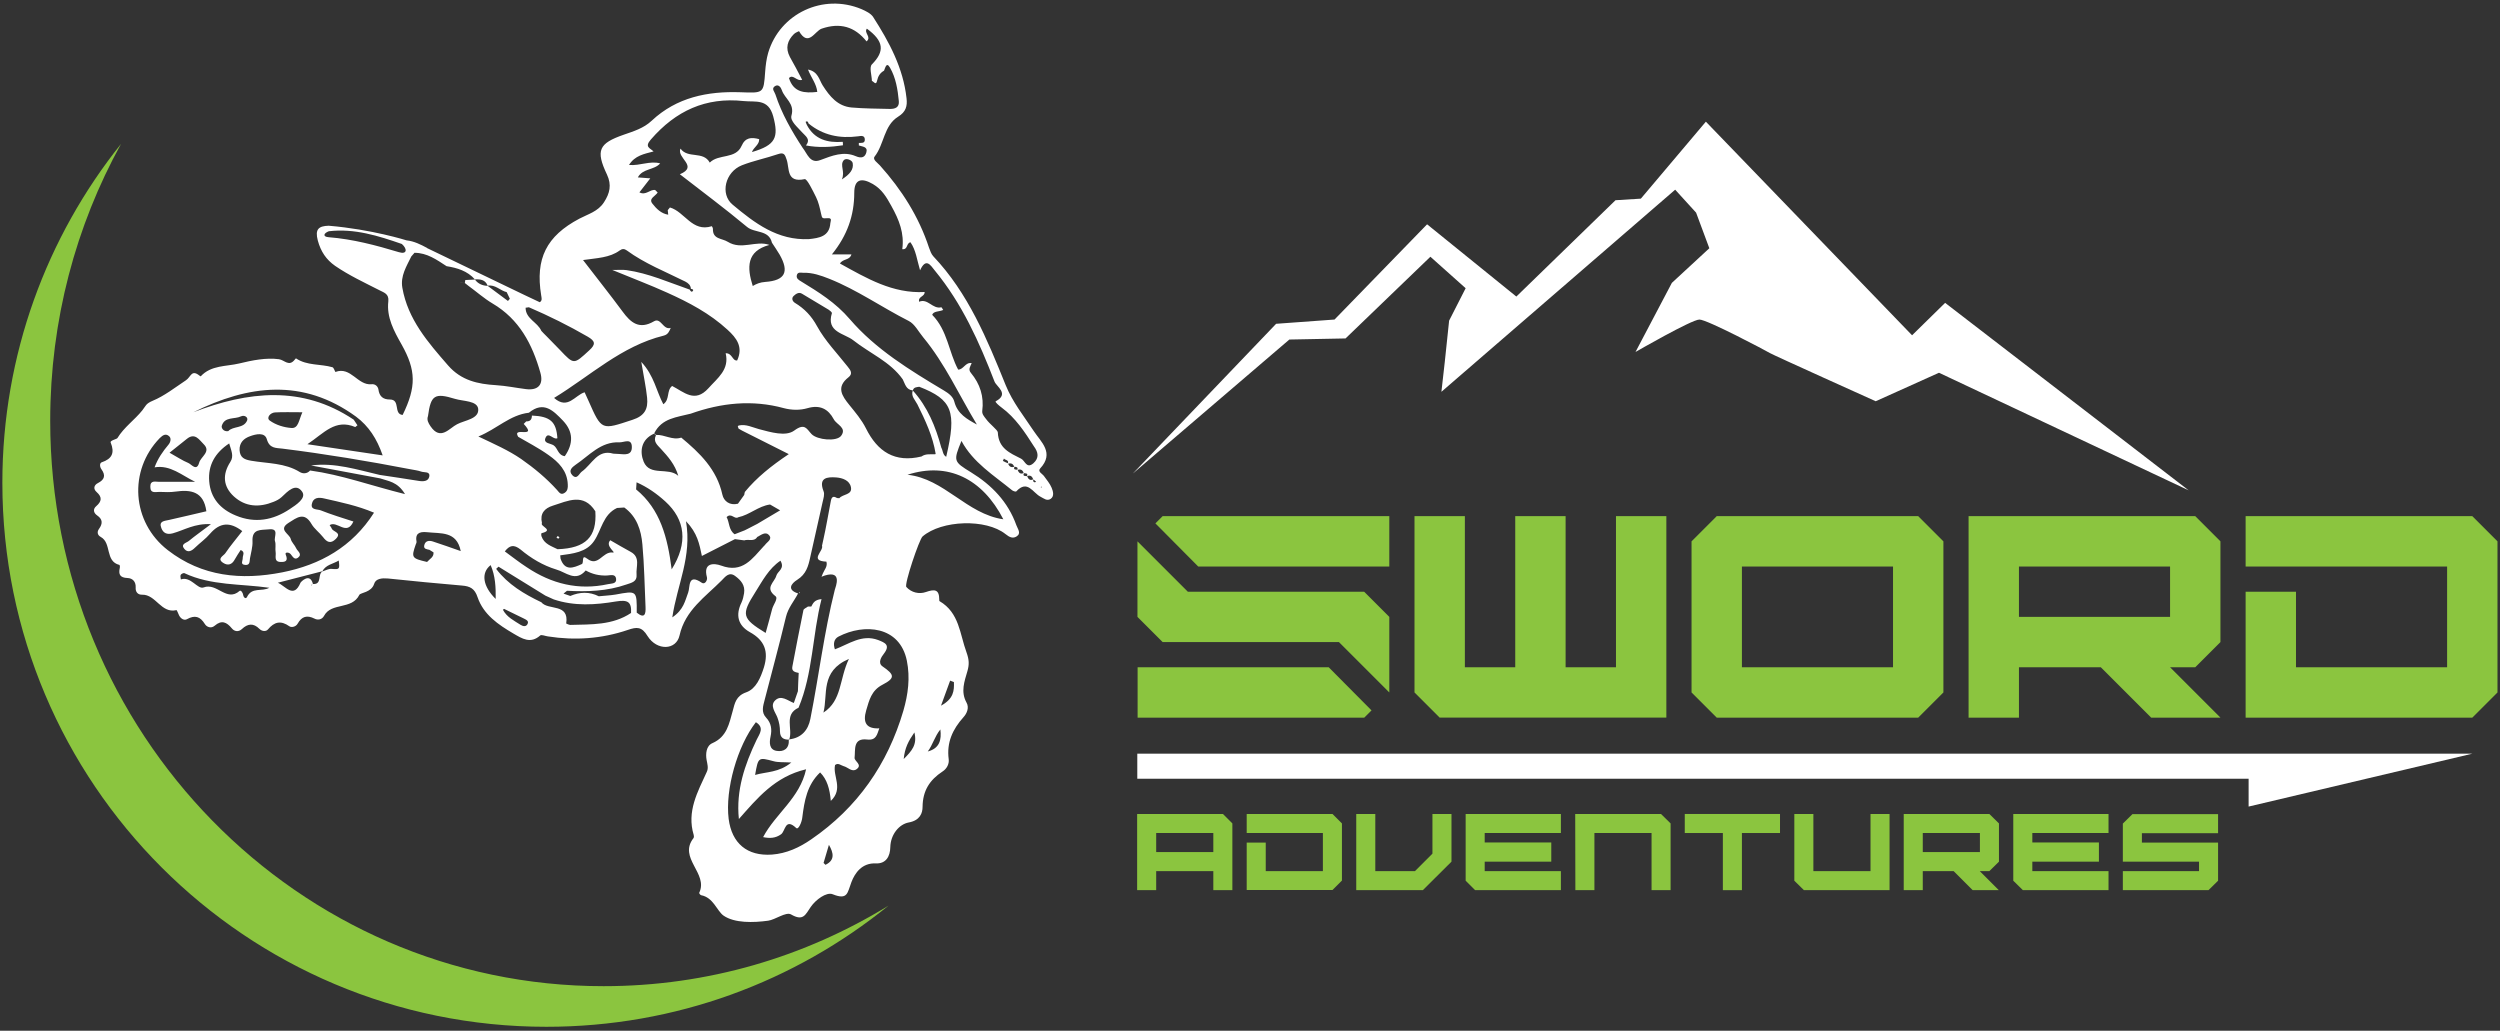
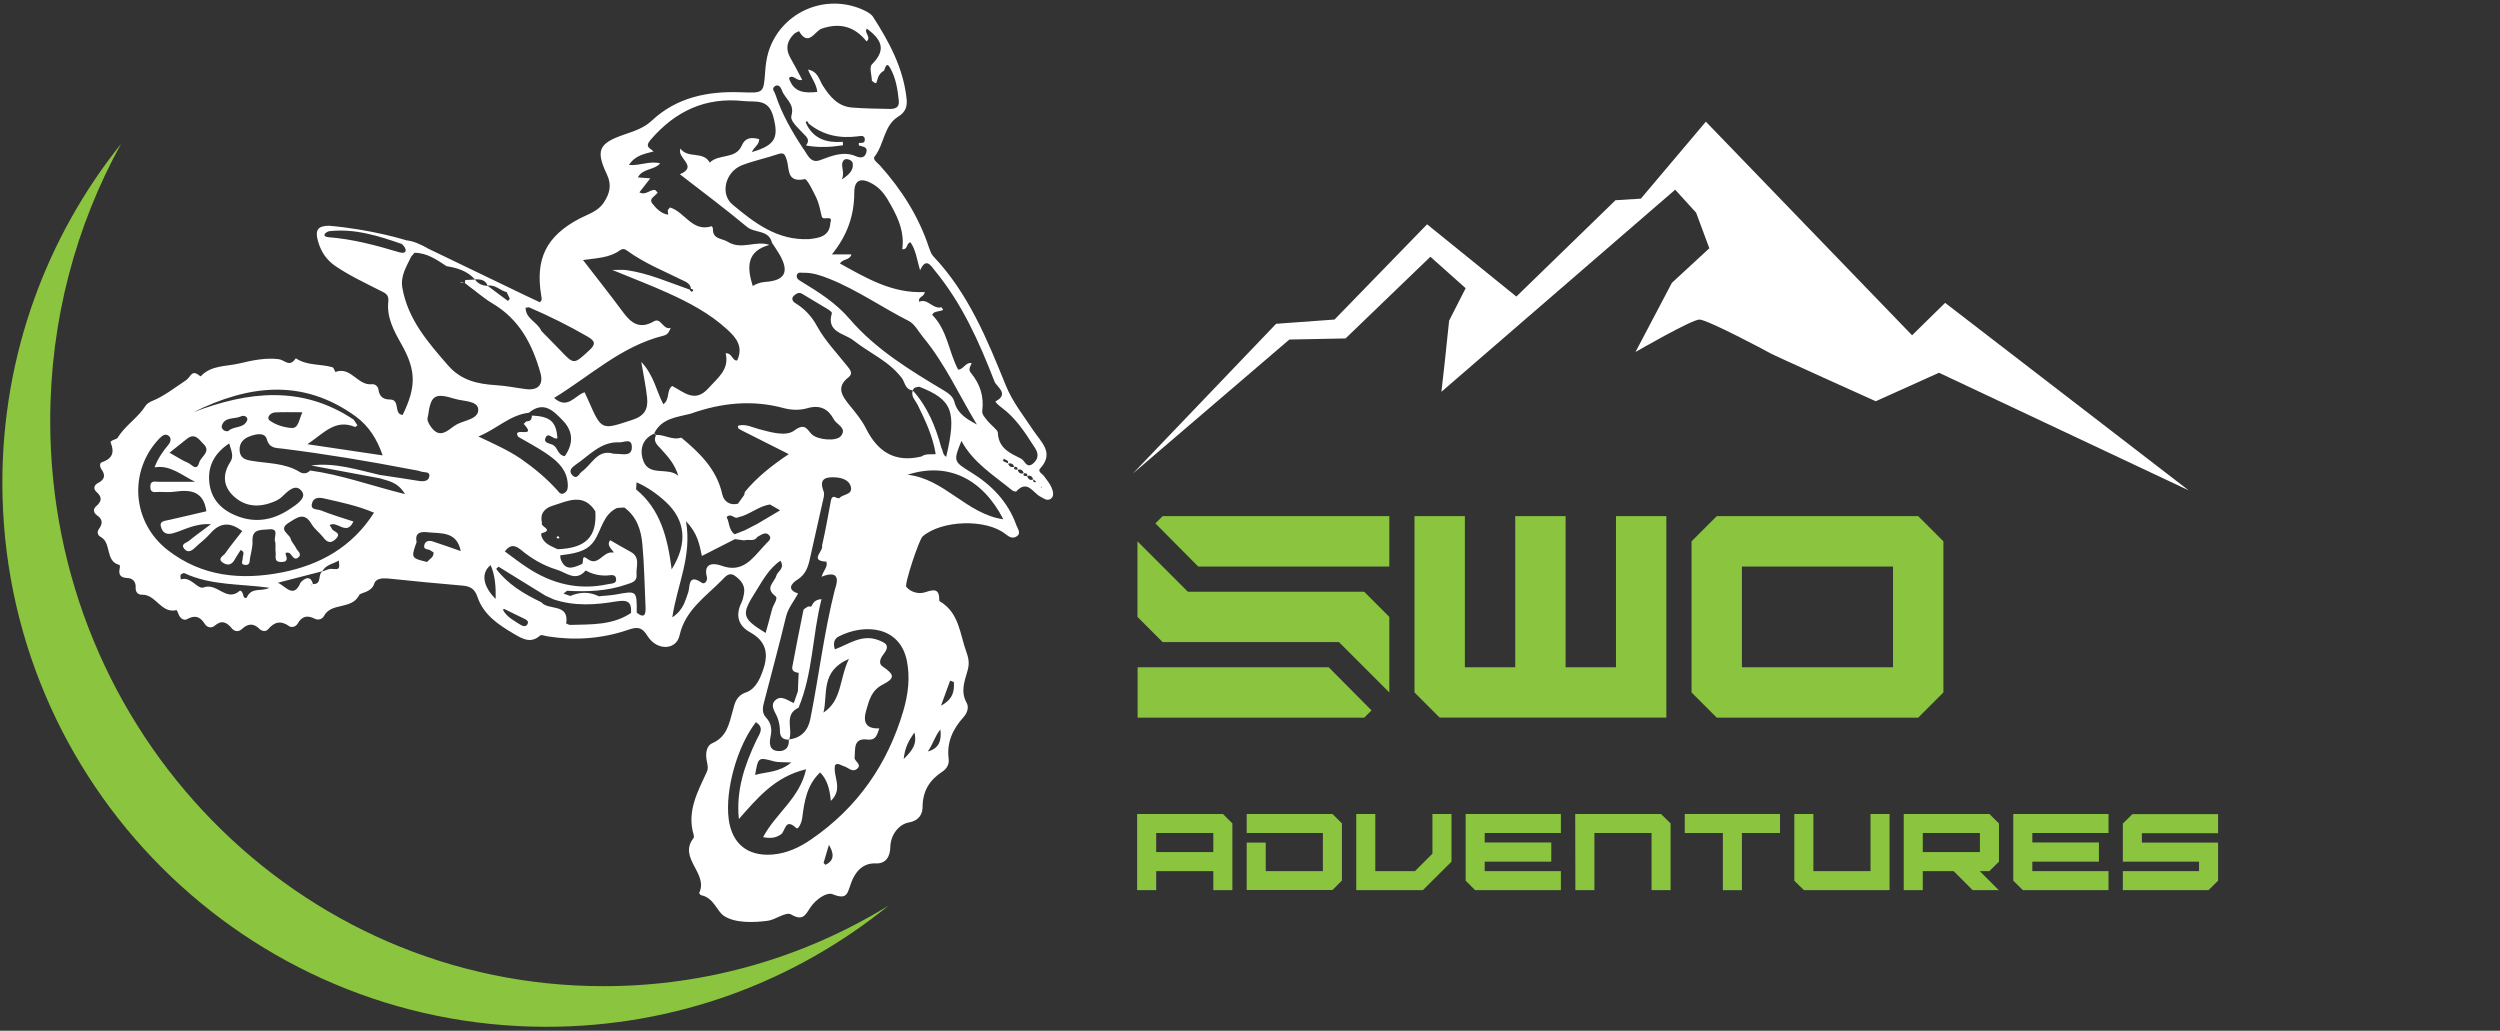
<svg xmlns="http://www.w3.org/2000/svg" version="1.1" id="Layer_1" x="0px" y="0px" viewBox="0 0 1588.2 654.8" style="enable-background:new 0 0 1588.2 654.8;" xml:space="preserve">
  <rect x="0" y="0" width="1588.2" height="654.8" fill="#333333" stroke="none" />
  <style type="text/css">
	.st0{fill:#FFFFFF;}
	.st1{fill:#8BC53F;}
</style>
  <g>
-     <path class="st0" d="M292.1,179c0.8,0.8,2,0.8,3.1,0.9C294.1,179.8,292.9,179.7,292.1,179z" />
+     <path class="st0" d="M292.1,179c0.8,0.8,2,0.8,3.1,0.9z" />
    <path class="st0" d="M354.4,340.5c-0.3,0.3-0.6,0.6-0.9,0.9c0.6,0.6,1.2,1.2,1.9,0.2C355.5,341.5,354.8,340.9,354.4,340.5z" />
-     <path class="st0" d="M508.1,376c-0.2,0.3-0.4,0.7-0.6,0.9c0.2-0.1,0.4-0.2,0.6-0.3C508.2,376.5,508.1,376.2,508.1,376z" />
    <path class="st0" d="M507.3,449.6c9.2-22,8.7-45.9,14.6-69c-4.6,0.4-5.4,2.7-6.5,4.7c-0.7,0-1.4,0-2.1,0c-1,0.8-2.7,1.4-2.9,2.3   c-2.5,11.9-4.7,23.8-7,35.7c-0.7,3.2,1.6,3.7,4,4.2c-0.2,3.9-0.4,7.7-0.5,11.6c-0.9,2.5-1.7,4.9-2.6,7.5c-3.9-1.5-8-5.3-11.8-1.7   c-3.6,3.4,0.1,7.5,1.4,11c1.1,2.9,1.6,5.8,1.6,8.8c0.1,3.9,2.2,5.2,5.6,5.2c0-0.1,0-0.1,0-0.2c0.1,0,0.2,0,0.3,0   C503.8,463.1,497.8,454,507.3,449.6z" />
    <path class="st0" d="M668.1,309.9c-1.1-2.7-3.2-5.1-4.9-7.5c-1.1-1.5-4.2-2.8-2.4-4.8c9.2-9.9,0.5-16.8-4.1-23.8   c-6.3-9.5-13.4-18.3-17.8-29.1c-11.8-29.2-23.8-58.5-46-81.9c-1.3-1.4-2-3.5-2.7-5.4c-6.5-19.8-17.4-36.9-31.2-52.3   c-1.5-1.7-4.8-3.7-3.4-5.6c6.2-7.9,5.8-19.7,15-25.4c4.9-3,5.9-6.7,5.3-11.7c-2.1-19.2-11-35.7-21.2-51.6c-1.5-2.3-4.7-3.8-7.4-5   C523-4.4,495.4,8.5,488,33.6c-1.1,3.8-1.6,7.9-1.9,11.9c-1,14.1-1,13.6-15.8,13.1c-20.8-0.7-40.4,3.2-56.3,18.1   c-5.1,4.8-11.5,6.7-17.8,8.9c-15.8,5.5-17.9,9.9-10.6,25.3c3.1,6.6,1.8,11.9-1.9,17.6c-3.8,5.9-10.1,7.5-15.6,10.4   c-21,11.1-28.1,25.4-24.3,48.7c0.2,1.5,0.9,3.3-0.9,4.4c-1.9-0.7-54.8-26.4-71.6-34.4v-0.1c-4.1-2.2-8.3-4.3-13-4.8   c0,0-22-7-49.5-9.3c-6.4,0.2-8.8,2.2-6.9,9.4c1.9,7,5.3,12.1,11,16.1c8.9,6.1,18.6,10.6,28.2,15.5c2.8,1.5,6.1,2.2,5.6,7   c-1.2,10.2,3.6,18.9,8.4,27.4c9.3,16.5,9.4,27,0.7,44.8c-6-0.5-1.2-9.8-8.1-9.8c-4.4,0-6.7-2-7.3-6.4c-0.3-1.9-2-3.6-4.4-3.3   c-8.8,0.9-13.1-11.5-22.9-7.8c-0.2,0.1-1-2.8-1.9-3c-7.6-2.2-16.1-0.9-23.1-5.6c-0.1-0.1-0.5,0.3-0.7,0.6c-3.8,5-6.6,0.4-10.2-0.1   c-8.1-1.1-17,0.7-25.2,2.7c-8.3,2-17.9,1-24.5,8.2c0,0-0.5-0.3-0.8-0.5c-5.1-4.1-5.4,0.9-8.6,3c-6.9,4.6-13.8,10-21.1,13   c-4.5,1.9-4.3,3.2-6.6,6.1c-4.8,6-11.6,10.7-15.8,17.6c-0.4,0.7-4.8,1.5-4.3,2.8c2.7,6.6,0.9,10.4-5.7,12.6   c-1.4,0.5-1.3,2.9-0.1,4.5c2.7,3.8,2,6.5-2.3,8.7c-2.4,1.2-3.2,3.6-0.8,5.7c3.6,3.2,3.3,5.9-0.3,9c-2.1,1.8-1.8,4.2,0.7,5.9   c3.5,2.4,3.5,5.2,1.1,8.5c-1.4,1.9-1,4,1.1,5.1c7.1,3.9,2.6,15.5,11.9,17.8c0.2,0.1,0.4,1.3,0.2,1.9c-0.9,4.1,0.1,6.2,4.9,6.4   c3.2,0.1,5.4,2.3,5.2,6c-0.2,2.8,1.3,4.7,4.1,4.6c8.8-0.2,12,12.1,21.8,9.8c0.3-0.1,1.1,2.2,1.7,3.4c1.1,2.1,3.2,3.3,4.9,2.4   c5.1-2.8,8.4-1.9,11.5,3.1c1.1,1.8,3.9,3,6.2,1c4.4-3.8,7.6-2.3,10.9,1.7c1.6,2,4.2,2.4,6.3,0.5c3.8-3.6,7.4-4,11.2-0.2   c1.7,1.7,4.2,1.8,5.4,0.4c4.1-4.9,8.2-5.9,13.7-2c1.3,0.9,4.1,0.3,5.2-1.7c2.6-4.6,5.9-5.6,10.7-3.2c2.3,1.2,4.9,0.5,6.1-1.8   c4.7-8.7,17.6-3.6,22.4-13.3c0.7-1.4,7.7-1.5,9.4-7c1-3.4,5.1-3.7,8.7-3.4c15.7,1.6,31.4,3.2,47.1,4.5c5.1,0.4,8.1,1.9,9.9,7.4   c3.8,11.1,13.1,17.4,22.8,23.1c5.5,3.2,10.8,6.7,17,1.2c0.8-0.7,3.2,0.4,4.9,0.6c17.2,2.7,34.2,1.5,50.7-4.1   c5.8-2,8.9-2.2,12.6,3.9c6,9.5,18.2,9,20.3-0.4c3.6-16.1,16.4-24.5,26.8-35c2.1-2.1,4.6-5.7,8.5-2.8c3.7,2.7,6.5,5.9,5.7,11   c-0.3,2-0.8,4-1.6,5.8c-3.9,7.9-2.4,14.6,5.3,18.9c9.4,5.2,12,12.3,8.9,22.4c-2.1,6.6-5,13.6-11.2,15.8c-6.6,2.3-7.3,7-8.6,11.8   c-2.3,8.1-3.6,16.4-12.9,20.5c-4,1.7-4.4,6.9-3.7,10.7c0.5,2.7,1.3,5.1,0.1,7.6c-5.8,12.7-12.8,25.1-8.3,40c0.2,0.6,0.2,1.5-0.1,2   c-10,12.7,9.6,22.4,3.6,34.8c-0.1,0.3,0.7,1.4,1.2,1.5c7.9,1.5,10,10,14.3,13c7,4.8,18.9,4.5,28.3,3.2c4.5-0.6,11.3-5.8,14.5-4   c7.8,4.5,9.1,0.3,12.6-4.8c3.1-4.5,9.9-9.6,13.9-8c9.7,3.9,9.3-1,11.9-7.7c2.2-5.8,6.7-12.3,15.5-11.9c6.5,0.3,9.1-4.5,9.2-10.3   c0.2-8.2,5.7-14.6,11.7-15.7c7.2-1.3,8.8-6,8.8-9.9c0.1-10.3,4.5-17.1,12.7-22.5c2.7-1.7,4.3-4.8,3.9-7.8   c-1.4-10.6,2.5-19,9.4-26.7c2.1-2.3,3.8-6,1.9-9.3c-3.8-6.9-1.3-13.4,0.6-20c1.2-4.2,1.1-7.2-0.6-11.9   c-4.3-11.7-4.5-25.1-17.1-32.5c-0.2-0.1-0.2-0.6-0.2-1c0-6.6-3-6.7-8.5-4.8c-4.2,1.5-9.2,0.4-12.4-3.2c-1.5-1.6,8.2-30.3,10.3-32.1   c12.1-10.4,40.3-11.4,52.7-1.5c2.5,2,4.6,3,7,1.5c3.2-2,0.7-4.8-0.1-7.1c-5.3-14.9-15.7-25.6-28.9-33.7c-11.1-6.8-11.2-7.1-6-19.9   c7.4,13.8,20.5,21.8,32.1,31.3c0.7,0.6,2.4,1.1,2.7,0.8c7.2-7.8,10.6,1,15.5,3.4c2,1,4,2.9,6.4,1.3   C669.9,315.2,669,312.1,668.1,309.9z M603.6,432.4c0.9,0.3,1.7,0.6,2.4,0.9c0.2,5.4-0.1,10.6-8.2,15   C600.3,441.5,601.9,437,603.6,432.4z M597.4,463.4c0.8,6.5-0.4,12-8,14C592.6,473.1,593.8,467.8,597.4,463.4z M504.4,21.6   c0.9-0.9,3.2-1.8,3.2-1.8c6,10.3,10-0.1,14.4-1.6c11.7-4,21-1.3,28.5,8.1c3.4-2.8-1.9-5.4,0.2-8.1c10.9,8,11.4,14.4,3.2,22.7   c-1.8,1.8-0.1,6.9,0,10.5c1.2,0.4,2.6,3.2,3.3-0.2c0.6-2.8,1.9-4.9,4.4-6.3c0.8-1.7,1.5-5.9,3.8-1.9c3.7,6.4,4.9,13.9,5.6,21.2   c0.4,4.1-2.4,5.1-5.9,5c-8-0.2-16.1-0.2-24.1-0.9c-8.8-0.8-13.9-7-18.4-14.1c-2.2-3.5-2.9-8.8-9.3-10c2.1,5.3,5.4,9.1,5.9,14.2   c-8.1,0.9-15.1,0.4-18-8.8c2.7-2.8,4.8,2.3,8.4,1.1c-2.8-5.3-5.2-10-7.8-14.5C498.8,30.5,500.2,25.8,504.4,21.6z M492.2,54.8   c2.3-1.6,3.9,0.7,4.5,2.5c1.8,5.4,8.3,8.4,6.1,16.1c-1,3.5,3.9,7.4,6.8,10.7c2.1,2.4,5.6,4.3,2.4,8.3c7.9,1.5,15.7,1.1,23.5-0.1   c0-0.7,0-1.5-0.1-2.2c-9.6,0.7-17.9-1.4-22.8-10.7c-0.3-0.7-0.9-2-0.8-2c1.1-0.7,1.6,0,1.8,1c9.2,7.6,19.9,9.7,31.5,8.2   c1.9-0.3,4.4-0.8,4.3,2.3c-0.1,2.3-2.3,1.8-3.8,1.9c0,0.5,0,1.1,0,1.6c2.2,0.8,5.8,0.7,4.8,4.3c-0.8,3.1-2.9,4.2-6.8,2.5   c-7.7-3.3-15-0.3-22.5,2.5c-6.5,2.5-8.2-4-11.2-7.8c-7-10.7-13.3-21.7-17.3-33.9C492.1,58.3,489.9,56.4,492.2,54.8z M536,101.8   c1.4-1.7,5.4-0.1,5.7,1.8c0.7,4.1-1.8,7.1-6.9,10.4C537.1,108.9,533.3,105,536,101.8z M527.5,141.8c-0.6,8.5-7.2,9.4-13.5,10.1   c-20,1-34.6-10.2-48.6-21.9c-8.1-6.7-4.7-20.8,5.9-25c7.4-2.9,15.4-4.5,23-7.1c3.8-1.3,4.4,0.4,5.4,3.4c2,5.6-0.4,15,11.5,12.5   c1.5-0.3,5.1,7.2,7.2,11.4c1.6,3.2,2.4,6.9,3.2,10.5c0.7,3,0.5,3.2,4.3,2.9C529,138.4,527.5,140.8,527.5,141.8z M415.2,96.2   c-2.3-2.2-5.9-2.8-1.7-7.6c15.8-18.2,34.8-27,58.9-24.4c7.5,0.8,15.7-1.8,18.8,9.7c3.6,13.4,1.6,18.3-13.5,22.7   c1.1-3.1,4.7-4.6,4.6-8.2c-4.9-1.3-8.8-1.2-11.2,4.3c-3.8,8.6-14.6,4.9-20.2,10.6c-4.2-7.6-13.9-2.3-18.6-8.9   c-2.7,6,11.7,11.2-0.4,16.3c14.3,11.1,28.8,21.9,42.6,33.4c5,4.2,13.9,1.7,15.9,10.1c1.6,2.5,3.4,5,4.9,7.6   c6.2,10.9,3.5,16.4-9.1,17.3c-3.3,0.2-5.9,1.3-8,2.6c-3.7-11.7-4.1-22.2,10.6-26.1c-8.6-3.1-17.7,3.5-26.5-2   c-3.7-2.3-9.6-1.5-9.4-8.2c0-0.6-0.6-1.7-0.7-1.7c-12.5,4-17.2-9.2-26.6-11.9c-0.5,0.6-0.9,1.1-1.4,1.7c0.1,1,0.2,1.9,0.3,2.9   c-4.5-0.7-7.6-3.9-10.1-7.1s2-4.7,3.4-7c-0.5-0.5-1.1-1.1-1.6-1.6c-3.4-0.5-5.9,3.7-10,1.5c2.2-2.8,4.3-5.5,6.9-8.9   c-3.1-0.2-5.4-0.4-7.9-0.6c3.1-5.8,10.3-4.5,14.2-8.9c-6.6-1.8-12.7,1.6-19.8,1C403.3,98.8,409.2,97.8,415.2,96.2z M469.2,272.3   c0.8,0.4,1.5,0.9,2.3,1.3l0.2,0.1c9.2,4.6,18.3,9.2,29.4,14.8c-11.2,7.5-20.4,14.9-27.9,24c-0.2,0.6-0.3,1.3-0.4,1.9   c-1.3,1.9-2.7,3.7-4,5.6c-5.2,1.3-9-1.6-9.9-5.8c-3.5-16-14.3-26.4-26.1-36.2c-5.6,1.9-10.6-2-16-1.7c-0.4-0.3-0.8-0.7-1.2-1   c4.8-9.7,14.4-10.2,23.2-12.5c19.4-6.9,39.1-9,59.2-3.5c5,1.3,10.2,1.4,15,0c7.9-2.3,13.2,0.5,16.7,7.1c1.8,3.4,8.4,5.3,4.7,10.4   c-2.8,3.9-15.2,2.7-18.8-1c-3.1-3.2-4.2-7.3-11-2.3c-5.4,4-14.9,1.1-22.5-0.9c-4.1-1.1-8.2-3.3-12.7-2.3c-0.3,0.1-0.7,0.4-0.7,0.5   C468.8,271.3,469,271.8,469.2,272.3z M474.9,336c-0.6,0.3-1.2,0.6-1.8,0.9c-2.2,0.9-4.3,1.7-6.4,2.5c-3.9-2.8-3.2-7.5-5.1-10.9   c3-3,5,1.7,7.4,0.1c7.2-1.5,12.8-7.1,20.2-8.1c1.9,1.1,3.9,2.3,6.4,3.7c-5,3-9.7,5.8-14.5,8.6C479,333.9,476.9,334.9,474.9,336z    M419.8,285.1c4.5,4.9,9,9.9,11.1,17.2c-6.4-5.8-18,0.5-22-9c-2.6-6.4-1.7-14.1,6.6-17.8c0.4,0.3,0.8,0.6,1.2,1   C414.8,280.5,417.5,282.6,419.8,285.1z M393.7,159.1c1.6-1.2,3-1.1,4.5,0c11.5,8.4,24.6,13.5,37.2,19.8c1.7,0.9,3.4,2.2,3.5,4.6   c0.8,0.1,2,0.4,1.2,1.4c-0.7,0.9-1.5,0.1-1.9-0.9c-13.3-4.6-26.1-10.4-40.2-12.4c-2.3-0.3-4.6-0.1-9-0.1c12.8,5.3,24,9.5,34.8,14.4   c13.8,6.2,27.1,13.2,38.4,23.6c5.7,5.2,10.1,10.9,6.1,19.5c-3.1,0.4-3-4.7-7.3-4.6c2.5,10.4-5.1,15.7-11,22.3   c-8.6,9.5-15.4,2.4-23-1.5c-3.7,2.8-1.3,8.6-5.6,11.6c-4.4-8.2-5.8-18.1-14-26.9c1.5,9.1,3,15.9,3.7,22.8c0.7,7-1.5,11.5-9.3,14   c-19.7,6.5-19.5,7-27.9-12c-0.8-1.8-1.7-3.6-2.5-5.5c-6.2,1.9-10.7,11.3-19.4,3.6c23-14,42.8-33,69.7-39.6c2.7-0.7,3.5-2.7,4.4-4.9   c-4.8,1.6-6.2-6.8-10.6-4.2c-9.4,5.5-14.8,0.9-20-6.2c-7.9-10.7-16.2-21.1-25.1-32.7C379.3,163.9,387.3,163.8,393.7,159.1z    M387.5,320.6c0.9,0.6,1.8,1.3,2.6,2.1C389.3,321.9,388.5,321.3,387.5,320.6z M389.6,288.2c-10-3-13.5,6.8-20,11.4   c-1.7,1.2-3,5.5-6.1,2.2c-2.6-2.9,0-5,2.1-6.5c8.8-5.9,16-14.9,28-14.3c2.8,0.1,7.7-2.9,7.8,2.9c0.1,5.5-4.4,4.8-8.1,4.5   C392.3,288.4,391.3,288.3,389.6,288.2z M344,340.7c-0.2-0.6-0.2-1.2-0.1-1.8l0.2-0.2c8.2-2-1.3-4.3,0.2-6.4c-1.4-6,1.5-9.4,7-11.1   c9.5-3,19.4-8.2,26.9,3.6c1.1,16.3-6.1,23.5-24,24.1C350.2,346.9,345.7,345.6,344,340.7z M372.1,362.4c4.2,2.4,8.7,3.4,13.5,3.2   c2.2-0.1,5.4-1.2,5.8,2.1c0.4,3.3-2.9,2.9-5.1,3.4c-18.8,4.1-35.9-0.2-51.6-10.7c-4.8-3.1-9.2-6.6-14-10.1c3-3.9,5.7-4.6,10-1.2   c6.7,5.6,14.2,10.1,22.7,12.7C359.6,363.5,365.6,370,372.1,362.4z M336,195.2c12.8,5.5,25.3,11.7,37.4,18.7   c4.8,2.8,5.2,4.8,0.9,8.7c-9.8,9-9.6,9.2-18.5-0.2c-2.8-2.9-5.6-5.7-8.4-8.6c-0.5-0.5-1-1-1.5-1.5l-0.4-0.4   c-0.5-0.6-1.1-1.1-1.6-1.7c-2.4-5.6-10-7.6-10-14.7C334.6,195.4,335.3,195.3,336,195.2z M253.4,160.2c-14.6-4.4-29.3-8.3-44.6-9.5   c-3.9-0.3-3.3-2.5,0.1-3.8c16.3-1.9,31.4,2.9,46.4,8.1C259,158.3,258.5,161.8,253.4,160.2z M255.6,182.8   c-1.3-7.5,2.6-13.5,5.7-19.9c0.5-0.6,1-1.1,1.5-1.7l0.5-0.6c8,0,14.1,4.4,20.4,8.5c6.8,1.1,13.2,3,18,8.4c3.5-0.2,6.6,0.2,8.1,4   c4.8-0.9,7.9,3.1,12.1,4.1c0.6,1.4,1.3,2.8,2,4.2c-0.4,0.5-0.8,1-1.2,1.4c-4.3-3.2-8.6-6.4-12.9-9.6c-3.3-0.1-6.1-1.3-8.1-4   c-2.1,0.1-4.1,0.2-6.1,0.3c-0.1,0.6-0.2,1.3-0.3,1.9c0.8,0.6,1.5,1.2,2.3,1.8c5.1,3.7,9.9,8,15.3,11.2c17,10,25.3,25.9,30.4,44   c2.1,7.4-1.3,11.4-9.2,10.4c-6.3-0.8-12.6-2.1-18.9-2.5c-11.7-0.7-22.2-3-30.5-12.5C271.9,217.5,259.1,202.9,255.6,182.8z    M226.2,264.7c8,6,13.2,13.9,16.9,24.6c-15.8-2.3-30.5-4.5-47.8-7.1c10.6-7.1,17.7-16.3,30.4-10.9c0.4-0.4,0.9-0.7,1.4-1.1   c-0.8-1.2-1.6-2.4-2.4-3.6c-32.9-22-67.2-18-101.9-4.7C157.8,244.5,192.4,240.1,226.2,264.7z M192.1,261.9   c-2.3,5.1-2.5,10.2-6.8,10c-4.8-0.3-10-1.9-13.9-4.7c-2.4-1.7,0.2-5,3.3-5.2C180.1,261.7,185.4,261.9,192.1,261.9z M148.5,315.3   c7.4,6.8,16.2,7.2,25.3,3.5c1.8-0.7,3.7-1.7,5.1-3c3.9-3.7,9-9.2,13-3.5c3,4.2-3.9,8.5-7.8,11.1c-10.6,7.1-22.1,9.2-34.3,4.1   c-9.8-4-16.1-11.1-16.9-21.8c-0.8-10,3.6-18,12.7-24c1.2,4.4,3.2,8,0.7,11.8C141.2,301.4,141.7,309,148.5,315.3z M145,273.9   c-3.2,0.5-4.5-2.2-4.1-3.4c1.8-6,8.1-4,12.2-6c2.1-1,4.7,0.5,3.9,2.6C154.8,272.4,148.1,270.5,145,273.9z M118.6,278.9   c5.3-4.4,8.1,0.7,10.8,3.3c4.9,4.8-1.9,7.9-2.9,11.8c-1.6,5.7-4.9,0.9-6.9,0.1c-3.7-1.5-7-3.8-11.9-6.5   C111.8,284.3,115.3,281.6,118.6,278.9z M156.9,379.3c-0.8,1.5-2.2,0.2-2.4-1.3s-1.5-3.3-2.3-2.6c-8.3,7.3-14.3-5.5-22.9-2.2   c-3.8,1.4-8.1-7.3-14.4-5.1c-0.1-1-0.5-2.1-0.1-2.9c0.3-0.6,1.8-1.3,2.3-1.1c17,8,35.8,6.7,54,9.3   C166.3,376.1,160.1,372.7,156.9,379.3z M197.8,372.1c0-0.2,0-0.5,0.1-0.6c0.2-0.1,0.4-0.2,0.6-0.3   C198.3,371.5,198.1,371.8,197.8,372.1z M210.5,361.4c-1.8-0.1-3.7,1-5.6,1.6c-3.3,1.7-0.1,8.4-6.1,8c-1.9-7.5-7.7-1.3-7.9-0.8   c-4.4,10.4-9.5,2.1-14.4,0c9.4-2.4,18.9-4.9,28.3-7.3c2.2-4.2,6.8-4.6,10.4-6.8C215.9,361.8,215.7,361.8,210.5,361.4z M179.3,363.6   c-26,5.1-50.9,2.8-72.7-14.1c-23-17.8-25.1-50.6-5.1-71.2c2.1-2.1,3.9-2.9,5.8-1.3c1.7,1.3,1.1,3.8-0.2,5.4   c-3.7,4.4-6.9,9-8.9,14.5c10-1.7,17.3,5.1,25.8,9.2c-7.6,0-15.2,0-22.8,0c-2.6,0-5.8-1.2-5.7,3.2c0,4.5,3.5,3.1,5.9,3.2   c3.3,0.1,6.8,0.3,10.1-0.2c9.9-1.4,17.9,0,19.6,12.5c-7.4,1.7-15.5,3.7-23.7,5.5c-2.9,0.7-6.7,0.6-4.9,5.2c1.2,3.2,3.6,4.3,7.3,3.3   c7.2-2,13.9-6.4,24.2-5.8c-5.8,4.4-10.1,7.4-14.1,10.7c-1.5,1.2-5.4,1.9-2.8,5c2.2,2.7,4.7,1.3,6.8-0.8c3.1-3,6.8-5.6,9.6-8.9   c6.1-7,12.5-7.7,20.4-1.6c-3.6,4.7-7.5,9.2-10.8,14.1c-1.1,1.6-5.5,3.4-1.3,6.1c3.1,2,5.7,1,7.4-2.3c1.1-2,2.4-3.9,3.7-5.9   c3.1,1.3,1.2,3.5,1.3,5.1c0.1,1.7-1.9,4.2,1.7,4.4c3,0.2,2.6-2.3,2.9-4.2c0.6-3.6,1.8-7.3,1.6-10.9c-0.4-8,5.3-7,10.1-7.5   c7.3-0.9,3.3,4.8,4.2,7.5c0.7,2.1,0,4.7,0.4,7c0.4,2.3-1.3,6,3,6.2c3,0.1,5.2-0.4,3.4-4.7c-0.7-1.7,2.1-1.6,3.2-0.2   c1.3,1.6,2.4,3.8,4.6,2.2c3-2.3-0.3-4.1-1.1-5.9c-0.9-2.1-3-3.9-3.5-6c-0.8-3.3-8.3-5.9-1.3-10.3c5.1-3.2,9.9-7.2,14.5,0.8   c1.8,3.1,5,5.4,7.3,8.3c2.4,3.2,4.8,4.5,8.1,1.2c4.2-4.2-1.8-4.4-2.6-6.7c-0.3-0.8-0.9-1.4-1.3-2.1c4.8-3.1,10.8,7.2,15.1-2.3   c-7.1-2.3-14-4.4-20.8-7.1c-2-0.8-6.4-0.1-5.6-4c0.8-4.2,4.3-4.4,8-3.5c10.4,2.4,20.9,4.5,31.5,9   C223.8,347.4,203.5,358.8,179.3,363.6z M197,298.9c-1.9,2.2-4.7,2.1-6.5,1c-9.5-5.9-20.5-5.4-30.9-7.2c-4.1-0.7-7.1-1.8-7.4-6.7   c-0.2-4.8,2.7-7.5,6.7-8.9c3.8-1.4,9.3-2.6,10.6,1.9c1.7,6,5.8,5.5,9.9,6c27.3,3.4,54.3,7.9,81.3,13.1c2.4,0.5,4.7,0.7,6.9,1.5   c1.9,0.7,5.8-0.3,5.1,3.2c-0.6,3-3.8,3.2-6.7,2.7c-8.3-1.3-16.5-2.6-24.8-3.8c-14.3-3.3-28.5-8-43.6-6c14.7,2.7,29.3,5.5,43.9,8.2   c5.1,1.8,11,2,15.8,10C235.6,308.5,216.8,301.6,197,298.9z M272.8,349.3c0.8,0.5,1.7,1.1,2.6,1.6c0.3,3.1-2.5,4.2-4.1,6.1   c-9.8-2.3-10.1-2.7-7.2-11.1c0.3-0.6,0.6-1.3,0.5-1.9c-0.9-4.6,1.3-6.5,6.7-5.9c8.7,1,18.8-0.9,21.4,12c-6-2.1-11.8-4.2-17.7-6.1   c-2.4-0.8-4.9-0.5-5.5,2.5C269,348.9,271.3,348.9,272.8,349.3z M290.4,269.5c-5,2.5-10.5,10.7-16.9,1.3c-1.4-2.1-2.5-4-1.6-6.5   c1.8-13.3,4.2-14.9,17.2-10.9c5.3,1.6,14.1,1.1,14.7,6.4C304.4,266.2,295.3,266.9,290.4,269.5z M336,262.2   c9.5-7.8,15.7-1.1,21.7,5.1c6.6,7,6.6,14.6,1.1,22.5c-4.4-0.6-4.4-5.1-7.1-6.9c-2-1.3-6.6-1.2-5.2-4.6c1.8-4.5,5,1.4,7.6,0.1   c-0.7-10.5-4.5-13.9-16.2-14.4c0,2.4-1,3.8-3.6,3.7c-0.5,0.5-1.1,1.1-1.6,1.6c9.2,9.9-7.8,1.2-3.5,8.2c5.4,3.2,12.7,6.9,19.3,11.6   c6.4,4.5,11.9,10,12.2,18.7c0.1,2,0,4-2,5.3c-2.5,1.7-3.6-0.5-4.8-1.8c-6.8-7.5-14.5-13.9-22.8-19.7c-8-5.5-16.9-9.4-27.2-14.3   C315.7,272.5,323.9,263.6,336,262.2z M314.9,380.5c-8.2-8-9.5-16.6-3.2-21.5c-0.1-0.1-0.1-0.2-0.1-0.2l0.1,0.2   C314.7,365.9,315,373.1,314.9,380.5z M335.1,396.5c-0.9,1.7-2.7,1.5-4.3,0.5c-4.2-2.7-8.8-4.9-11.3-9.6l0.7-0.6   c4.2,2,8.4,4.1,12.5,6.1C334.2,393.7,336.2,394.4,335.1,396.5z M400.9,389.4c-11.8,7.9-25.3,7.2-38.6,7.6c-0.8,0-2.4-0.8-2.6-0.9   c2-13.1-11.4-8.1-15.8-13.5c-10.9-5.2-21.2-11.3-28.7-21.2c0.5-0.4,1-0.9,1.5-1.4c9.9,6.1,19.9,12.3,29.8,18.4   c1.8,0.8,3.5,1.6,5.3,2.4c13.1,4.4,26.5,3.5,39.5,1.3C398.7,380.9,401.3,382.2,400.9,389.4z M404.5,389.2   c0.1-14.1,0.1-14-13.4-11.5c-3.5,0.6-7.1,0.7-10.7,1.1c-6-3-12-2.8-18.1-0.2c-1.4-0.5-2.9-1-4.3-1.5c0.7-0.6,1.5-1.2,2.2-1.8   c12.8,0.7,25.5,0.3,37.8-4c3.3-1.1,6.8-1.8,6.4-6.2c-0.5-5,2.7-11-3.7-14.5c-4.4-2.4-8.7-4.9-13-7.4c-3.6,3.8,4.4,8.2,1.5,7.8   c-6.4-0.8-9.1,9.4-16.2,3.9c-3.9-3-1.9,2.5-3.3,3.4c-5.5,2.5-10.8,4.7-13.6-3.4c-0.1-0.7-0.1-1.4-0.2-2.1c8-1.1,16.6-1.9,21.5-9.1   c4.8-7,5.6-16.8,14.6-21c1.5-0.1,3.1-0.2,4.6-0.3c8,5.8,10.7,14.4,11.5,23.4c1.2,13.2,1.4,26.5,2,39.8   C410.3,390,409.6,393.3,404.5,389.2z M404.1,310.9c0.1-1.5,0.2-3,0.3-4.5c6.8,3,12.8,7.2,18.3,12.2c12.7,11.6,14.5,26.3,4,43.1   C424.1,341.6,419.6,323.6,404.1,310.9z M458.1,359.3c-4.7-1.7-11.5-1.8-9,7.4c0.5,1.9-1.3,4.9-3.3,3.5c-9-6.2-7.3,2.9-8.6,6.2   c-2,5.2-2.8,10.9-10.1,15.8c3.1-20.8,12.6-38.6,8.7-61.1c7.3,7.6,8.5,14.5,10.1,22.1c7.4-3.8,14.2-7.2,21-10.7   c1.9,0.3,3.9,0.5,5.9,0.8c2.7-1,6.4,1.2,8.4-2.4v0v0.2c2.3-1.3,5.1-3.5,7.2-1.3c2.7,2.8-1.2,4.5-2.5,6.5c-0.2,0.2-0.5,0.5-0.7,0.7   C477.9,354.9,471.7,364.4,458.1,359.3z M486.4,402.1c-15.1-9.3-15.7-11.5-6.5-26c4.5-7.1,8.4-14.8,15.9-19.9c3,5.1-1.8,6.6-2.6,9.5   c-1.2,4.3-7.6,7.7-0.6,13c2,1.5-1.4,5.4-2.1,8.3C489.3,391.8,487.9,396.6,486.4,402.1z M485.8,444.5c4.5-17.5,9.3-35,13.5-52.6   c1.4-5.8,5.1-9.9,7.7-14.9c-7.2-2.3-4.5-6.2-0.5-8.7c5.6-3.5,7-8.6,8.2-14.2c2.6-11.7,5.3-23.5,7.9-35.2c0.5-2.2,1.4-4.9,0.6-6.8   c-3.4-8.7,2.3-9.2,8-8.8c3.9,0.3,8.6,1.8,9.4,6.3c0.9,4.9-5.2,4.2-7.4,6.9c-0.4,0-0.9-0.1-1.4-0.1c-3.7-2.3-3.8,1.2-4.2,3   c-1.5,7.8-2.8,15.6-4.5,23.2c-0.3,1.4-0.6,2.7-0.9,4.1c1.3,3.2-8.5,9.6,2.8,10.1c0.9,3.1-1.3,5.1-2.3,7.6c-0.3,0.6-0.5,1.3-0.8,2   c0.7-0.3,1.4-0.5,2.1-0.8c11.3-3.4,6.9,7,6.3,9.2c-6.8,27-10.1,54.7-15.5,81.9c-1.4,7.2-5.7,12.1-13.4,13c0,0.1-0.1,0.2-0.1,0.2   c-0.1,0-0.1,0-0.2,0c0.4,5.6-3.1,7.9-7.8,7.1c-4.7-0.8-4.6-5.3-3.8-9c1-4.6,0.5-8.6-2.8-12.1S484.8,448.4,485.8,444.5z    M502.7,484.4c-7.9,6.5-15.7,5.8-23,7.9c2-11.4,2-11.3,11.8-8.7C494.3,484.4,497.4,484.1,502.7,484.4z M524.4,549.4   c-0.4-0.4-0.8-0.8-1.2-1.2c1.1-3.8,2.3-7.7,3.4-11.5C529.6,541.9,530.5,546.5,524.4,549.4z M574.1,482.2c0.7-7.1,3-11.4,6.8-16.9   C582.8,473.1,579.3,477,574.1,482.2z M576.1,419.7c2.2,10.9,0.8,21.4-2.2,31.8c-10,34-29.2,61.6-58.5,81.7c-7.5,5.2-15.7,9-25,9.7   c-15.7,1.1-25.5-7.1-27.5-22.7c-2.3-18.6,5.5-46.2,17.3-61.4c5.6,3.5,2.3,7.4,0.5,11.1c-7.6,15.9-13.2,32.2-11.3,50.4   c11.7-13.2,22.8-26.9,42.7-31.6c-4,18.4-19.4,28.1-27.3,43.1c4.3,0.9,7.9,0.7,11.4-1.8c2.8-2,2.5-10.7,9.6-4   c1.4,1.4,3.6-3.7,3.9-6.8c1.3-10.4,3-20.6,11.3-28.5c4.4,4.4,6.1,10.3,6.8,18.1c8.2-7.8,1.1-15.7,2.7-22.8c2-1.6,3.6,0.2,5.4,0.7   c2.8,0.7,5.3,4,8.2,2c4.1-2.9-1.4-5.1-1.2-7.3c0.6-5-1.2-12.7,8-11.6c5.9,0.7,6.3-3.4,7.7-7.1c-8,0.4-10.7-3.4-8.3-11.5   c1.9-6.3,3.2-12.5,10.3-16.2c8.3-4.3,7.7-6.4,0-11.7c-3.1-2.2-0.7-6,0.9-8c4.3-5.6,0.7-7-3.6-8.7c-10.4-3.9-18.6,2.6-27.5,5.9   c-1.2-3.5-0.6-6.6,2.3-8.1C549.1,395.9,571.6,397.7,576.1,419.7z M523.1,452.7c3-11.5-2.2-26.2,16.2-34.1   C533.1,431.4,535,445,523.1,452.7z M550.1,272.1c-2.7-5.4-6.7-10.1-10.5-14.8c-4.8-5.9-8.5-11.4-0.6-17.6c3-2.3,1.3-4.6-0.5-6.8   c-6.6-8.4-14.3-16.3-19.4-25.6c-3.6-6.6-8-11.2-14.1-14.9c-1.5-0.9-2.4-2.9-0.8-4.4c1.3-1.2,3.2-2.7,5.3-1.4   c5.7,3.4,11.3,6.8,17,10.2c0.8,0.5,2.1,1.7,2,2.1c-3.8,12.2,7.9,12.8,13.6,17.3c10.5,8.3,23.4,13.5,31.4,24.8   c1.5,2.9,2.1,6.7,6.4,7c-1.4,3.7,1.5,6.1,2.9,8.9c5,10.1,9.8,20.2,11.6,31.4l-0.3,0.3c-3,0.1-6-0.5-8.7,1.4   C568.5,294.1,557.5,287,550.1,272.1z M579.9,248.1c0.5-2.2,2.4-2.1,4.1-2.4c21,8.2,23.9,15.6,17.1,44.5c-2.3-1.3-2-3.9-3.1-5.8   C594.4,271.1,589.3,258.5,579.9,248.1z M637.4,329.9c-23.4-3.4-37.4-25.8-60.9-28.3C602.1,293.3,624.1,304,637.4,329.9z    M606.3,255.3c-0.8-3.3-3.6-5.4-6.6-7.2c-21.6-12.9-43.4-26.2-59.8-45.3c-9.1-10.6-19.8-17.2-31.1-24.1c-1.5-0.9-3-1.8-2.6-3.8   c0.5-2.3,2.6-1.6,4.1-1.6c5.8-0.2,11.2,1.7,16.5,3.8c17.8,7.1,33.5,18.2,50.5,26.8c3.8,1.9,6.2,6.8,9.2,10.4   c13.9,16.8,22.8,36.7,34.1,55.4C614.3,266.3,608.3,262.9,606.3,255.3z M637.1,292.8c0.2-0.5,0.5-1,0.7-1.5c0.7,1.1,3.3,0.8,2.5,3   C639.3,293.9,638.2,293.4,637.1,292.8z M640.4,294.6c1.9-0.6,3.2,0,3.9,1.9C642.4,297.2,641.2,296.4,640.4,294.6z M646.3,298.4   c-1.2-0.1-2.7,0.1-1.8-1.9C645.6,296.7,646.9,296.7,646.3,298.4z M646.5,298.5c1.9-0.6,3.2,0,3.8,2   C648.4,301.4,647.2,300.5,646.5,298.5z M650.5,300.6c1.1,0.2,2.8-0.1,1.9,1.9C651.3,302.3,649.5,302.7,650.5,300.6z M652.5,302.5   c2-0.9,3.2,0.1,3.9,2C654.4,305.5,653.3,304.5,652.5,302.5z M657.3,306.4c-1-0.3-1.2-0.9-0.7-1.8c0.5,0.5,1.1,1,1.6,1.4   C657.9,306.2,657.5,306.5,657.3,306.4z M656.5,294.3c-4.4,3.8-5.3-1.7-7.8-2.9c-7.1-3.6-14.4-6.5-14.8-16.7   c-0.1-1.6-5.1-5.2-7.4-8.4c-1.3-1.7-2.7-3.2-2.5-5.2c1.2-9.2-1.4-17.2-7.2-24.2c-1.9-2.2-0.4-4.1,0.5-6.2c-4-0.8-5.1,4.1-8.6,4.1   c-6-11.1-6.7-24.9-16.5-34.8c0.9-2.5,4.5-1.9,7-3.1c-0.6-0.9-1-1.7-1.2-1.7c-5.5,1.4-8.6-5.9-14.1-3.5c-0.8-3.5,3.6-3.1,3.5-6.2   c-20.3,1.1-36.8-8.7-53.8-18.1c2-3.2,6.2-1.9,7.3-5.8h-12.4c9.8-12.1,14.2-24.8,14.2-39.2c0-8.7,4.7-9.6,11.8-5.5   c5.8,3.4,8.6,8.2,11.8,14c4.9,8.8,8.3,17.3,6.9,27.4c3.7,0.4,2.4-3.8,5.2-4.4c3.5,5,4.1,11.1,6.1,17.8c3.8-8.2,6.6-3.3,9.4,0.2   c17.3,21,28.2,45.4,37.9,70.5c1.2,3.2,9.6,7.8,0.8,12.5c-0.8,0.4,2.2,2.9,3.7,4c8.8,6.5,14.7,15.5,20.5,24.6   C659.6,287.3,660.3,290.9,656.5,294.3z M661.7,309.8l-0.6-0.4l0.7-0.3L661.7,309.8z" />
  </g>
  <path class="st1" d="M31.9,267.3c0-63.9,16.3-123.9,45-175.9c-47.2,59-75.4,133.9-75.4,215.3c0,190.9,154.7,345.6,345.6,345.6  c82.4,0,158-28.8,217.4-77c-52.9,32.5-114.8,51.2-181,51.2C189.3,626.6,31.9,465.7,31.9,267.3L31.9,267.3z" />
  <g>
    <path class="st1" d="M754.6,375.9h112l16,16v48l-32-32h-112l-16-16v-48L754.6,375.9z M844.1,423.9l27.2,27.4l-4.6,4.6h-144v-32   H844.1z M882.6,327.9v32H761.2L734,332.5l4.6-4.6H882.6z" />
    <path class="st1" d="M898.6,439.9v-112h32v96h32v-96h32v96h32v-96h32v128h-144L898.6,439.9z" />
    <path class="st1" d="M1074.6,439.9v-96l16-16h128l16,16v96l-16,16h-128L1074.6,439.9z M1202.6,359.9h-96v64h96V359.9z" />
-     <path class="st1" d="M1250.6,327.9h144l16,16v64l-16,16h-16l32,32h-44l-32-32h-52v32h-32V327.9z M1378.6,359.9h-96v32h96V359.9z" />
-     <path class="st1" d="M1426.6,375.9h32v48h96v-64h-128v-32h144l16,16v96l-16,16h-144V375.9z" />
  </g>
  <g>
    <path class="st1" d="M722.4,517.1h54.5l6,6v42.4h-12.1v-12.1h-36.3v12.1h-12.1V517.1L722.4,517.1z M770.8,529.2h-36.3v12.1h36.3   V529.2z" />
    <path class="st1" d="M792,535.3h12.1v18.1h36.3v-24.2H792v-12.1h54.5l6,6v36.3l-6,6H792L792,535.3L792,535.3z" />
    <path class="st1" d="M922.1,517.1v30.3l-18.2,18.1h-42.3v-48.4h12.1v36.3h25.2l11.1-11.1v-25.2L922.1,517.1L922.1,517.1z" />
    <path class="st1" d="M931.1,559.5v-42.4h60.5v12.1h-48.4v6h42.3v12.2h-42.3v6h48.4v12.1h-54.5L931.1,559.5z" />
    <path class="st1" d="M1000.7,517.1h54.5l6.1,6v42.4h-12.1v-36.3h-36.3v36.3h-12.1L1000.7,517.1L1000.7,517.1z" />
    <path class="st1" d="M1094.5,529.2h-24.2v-12.1h60.5v12.1h-24.2v36.3h-12.1V529.2L1094.5,529.2z" />
    <path class="st1" d="M1139.9,559.5v-42.4h12.1v36.3h36.3v-36.3h12.1v48.4H1146L1139.9,559.5z" />
    <path class="st1" d="M1209.4,517.1h54.4l6.1,6v24.3l-6.1,6h-6.1l12.1,12.1h-16.6l-12.1-12.1h-19.6v12.1h-12.1V517.1L1209.4,517.1z    M1257.8,529.2h-36.3v12.1h36.3V529.2z" />
    <path class="st1" d="M1279,559.5v-42.4h60.5v12.1h-48.4v6h42.3v12.2h-42.3v6h48.4v12.1h-54.4L1279,559.5z" />
    <path class="st1" d="M1348.6,553.4h48.4v-6h-48.4v-24.2l6.1-6h54.4v12.1h-48.4v6h48.4v24.2l-6.1,6h-54.4V553.4z" />
  </g>
-   <polygon class="st0" points="1570.6,478.8 1428.5,478.8 1428.5,478.8 722.5,478.8 722.5,494.7 1428.5,494.7 1428.5,512.4 " />
  <path id="XMLID_40_" class="st0" d="M719.7,300.8l91-95.1l37.1-2.7l58.8-60.5l56.7,45.9l63-61.2l16.1-1l41.3-48.9L1214.7,213  l21-20.6l154.7,119.1l-158.6-74.7l-40.2,18.1c0,0-65.1-29.3-67.2-30.6c-2.1-1.3-39.9-21.3-44.8-21.3c-4.9,0-40.6,20.6-40.6,20.6  l23.1-43.9l23.8-22l-8.4-22.6l-13.3-14.6L915.7,248.9l2.1-18.6l2.8-26.6l10.5-20.6l-22.4-20l-53.9,51.9l-35.7,0.7L719.7,300.8z" />
</svg>